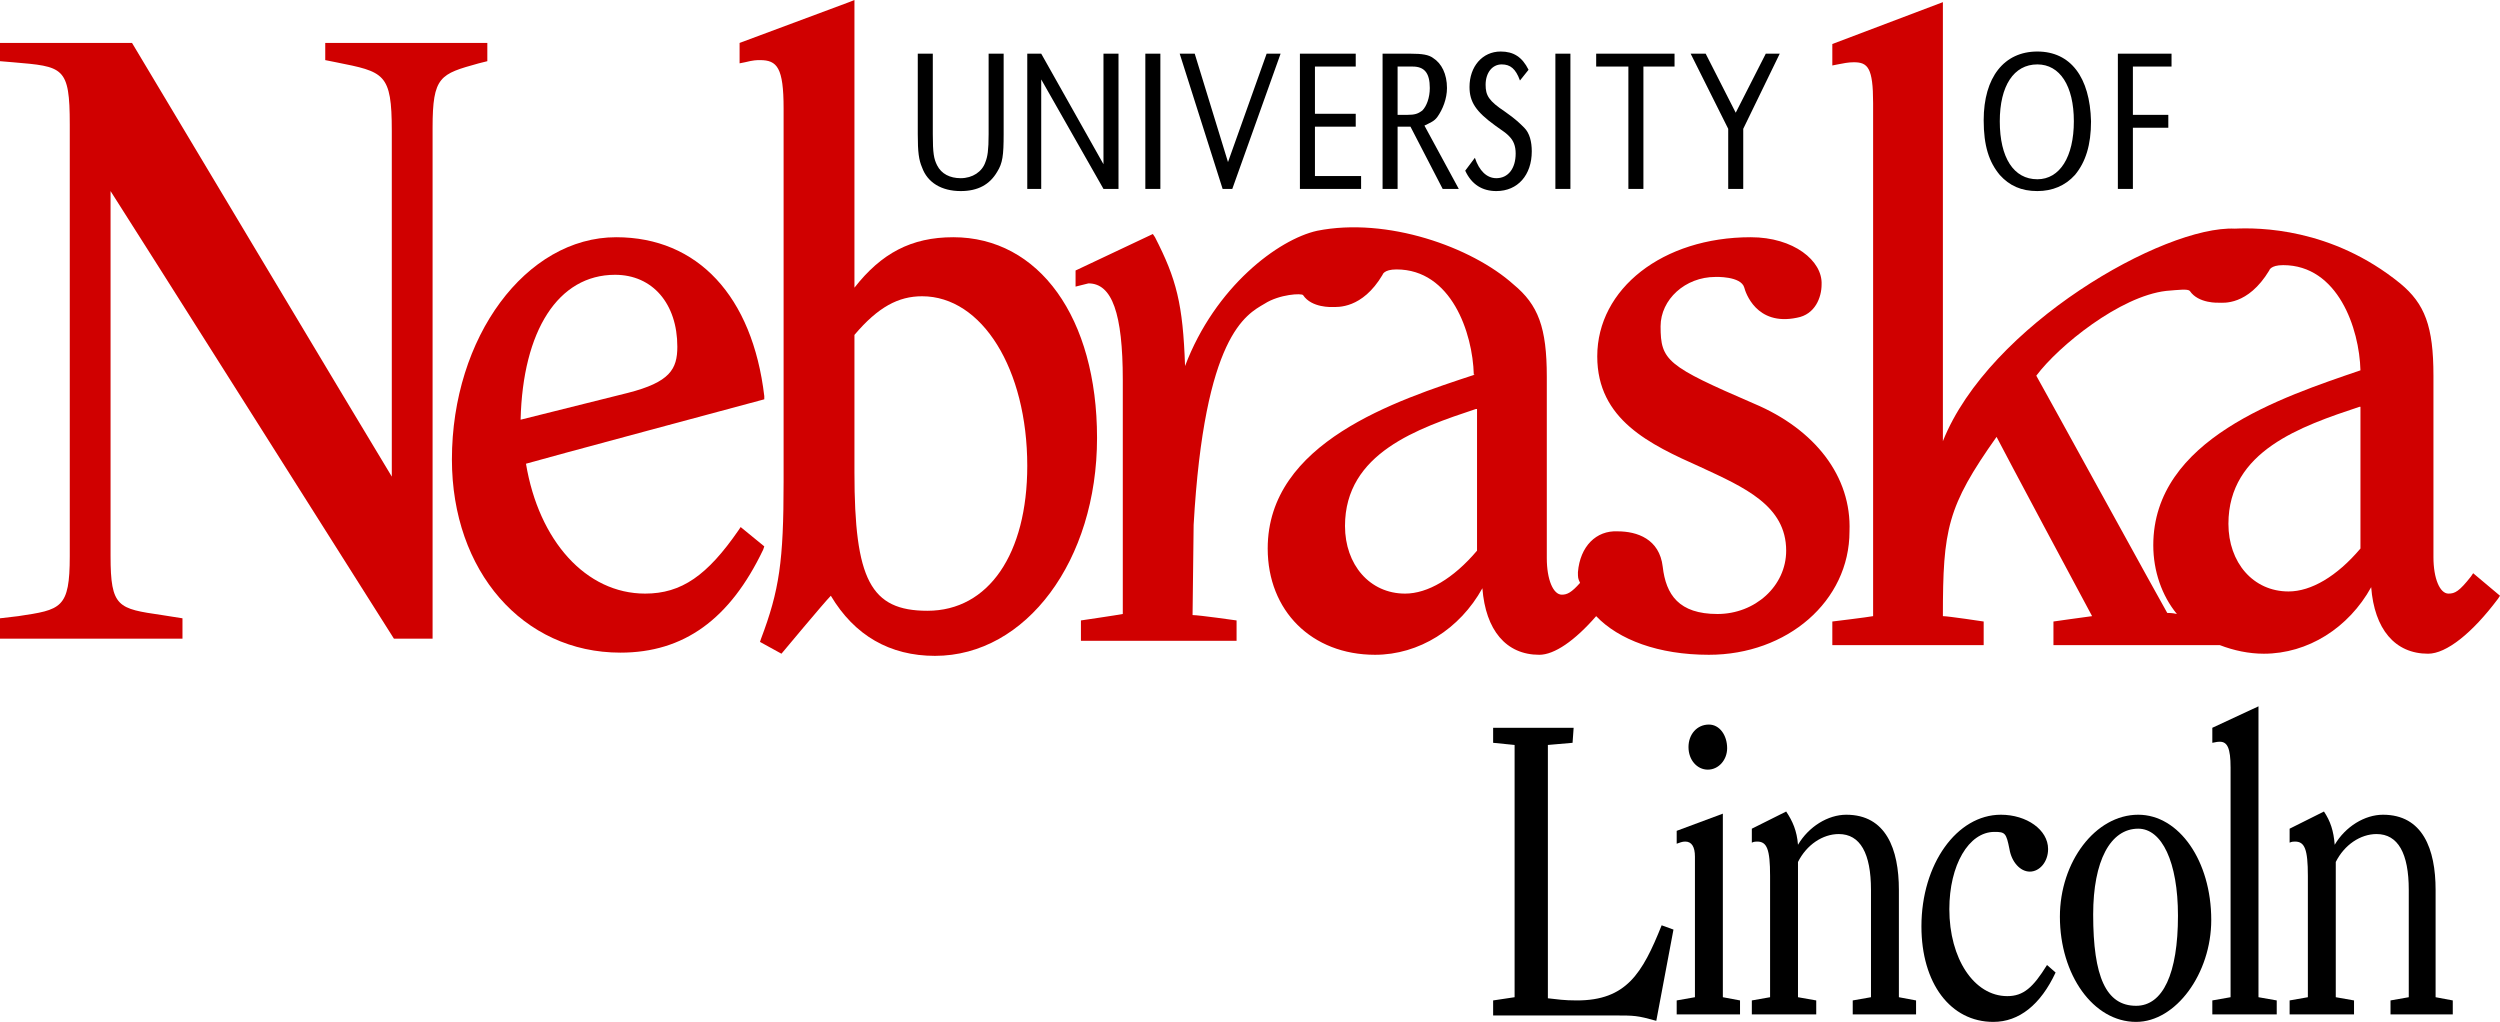
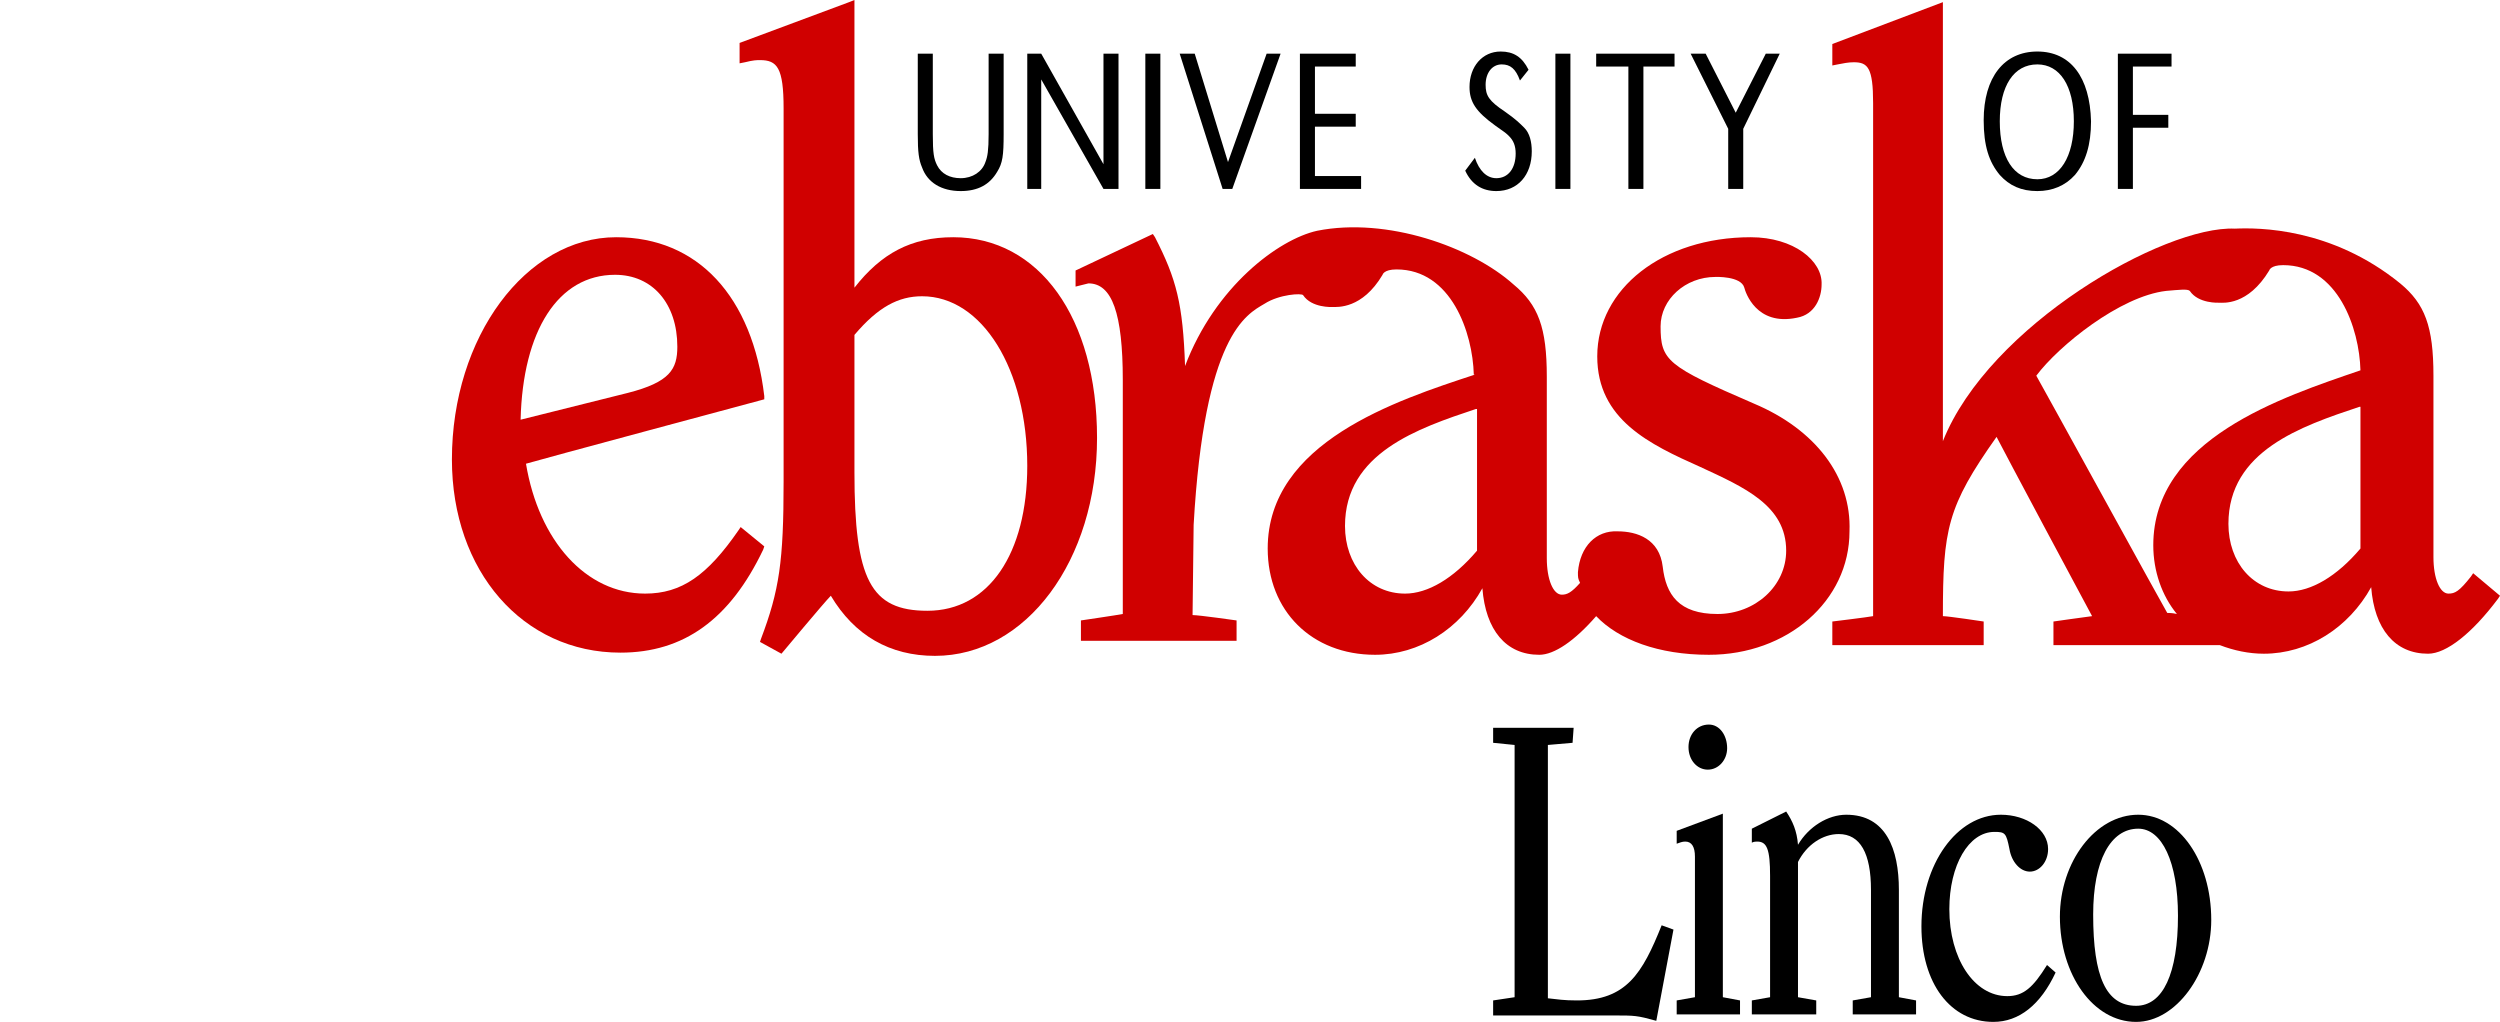
<svg xmlns="http://www.w3.org/2000/svg" enable-background="new -408.8 247.4 300 300" xml:space="preserve" viewBox="-408.8 247.4 232.9 95.2" height="95.2" width="232.9" version="1.1" y="0px" x="0px">
  <g style="" transform="translate(-6.6 0)">
    <g style="">
      <path d="m-255.7 316.6-2.3 0.2v23.6c0.9 0.1 1.5 0.2 2.7 0.2 4.6 0 6.1-2.5 7.9-7l1.1 0.4-1.6 8.5c-1.8-0.5-2-0.5-4-0.5h-11.2v-1.4l2-0.3v-23.5l-2-0.2v-1.4h7.5l-0.1 1.4z" />
      <path d="m-241.7 340.3 1.6 0.3v1.3h-5.9v-1.3l1.7-0.3v-13.1c0-0.9-0.3-1.4-0.9-1.4-0.3 0-0.5 0.1-0.8 0.2v-1.2l4.3-1.6v17.1zm-1.4-21.2c-1 0-1.8-0.9-1.8-2.1s0.8-2.1 1.9-2.1c1 0 1.7 1 1.7 2.2 0 1.1-0.8 2-1.8 2z" />
      <path d="m-234.7 326.1c1-1.7 2.8-2.8 4.5-2.8 3.7 0 4.9 3.2 4.9 7v10l1.6 0.3v1.3h-5.9v-1.3l1.7-0.3v-10c0-3.4-1-5.2-3-5.2-1.5 0-3 1-3.8 2.6v12.6l1.7 0.3v1.3h-6v-1.3l1.7-0.3v-11.3c0-2.5-0.3-3.2-1.2-3.2-0.1 0-0.3 0-0.5 0.1v-1.3l3.2-1.6c0.6 0.9 1 1.8 1.1 3.1z" />
      <path d="m-216.5 342.6c-4 0-6.7-3.6-6.7-8.9 0-5.8 3.3-10.4 7.4-10.4 2.4 0 4.4 1.4 4.4 3.2 0 1.2-0.8 2.1-1.7 2.1s-1.7-0.9-1.9-2.1c-0.3-1.5-0.4-1.6-1.4-1.6-2.4 0-4.2 3.1-4.2 7.2 0 4.6 2.3 8.1 5.4 8.1 1.5 0 2.4-0.8 3.7-2.9l0.8 0.7c-1.4 3-3.4 4.6-5.8 4.6z" />
      <path d="m-199.3 332.7c0 5.4-1.4 8.4-3.9 8.4-2.8 0-4-2.7-4-8.5 0-5 1.6-8 4.2-8 2.2 0 3.7 3.1 3.7 8.1zm3.1 0.4c0-5.5-3-9.8-6.8-9.8-4 0-7.3 4.4-7.3 9.5 0 5.4 3.1 9.8 7.1 9.8 3.7 0 7-4.5 7-9.5z" />
-       <path d="m-191.8 340.3 1.7 0.3v1.3h-6v-1.3l1.7-0.3v-21.4c0-1.8-0.3-2.4-1-2.4-0.2 0-0.2 0-0.7 0.1v-1.4l4.3-2v27.1z" />
-       <path d="m-184.7 326.1c1-1.7 2.8-2.8 4.5-2.8 3.7 0 4.9 3.2 4.9 7v10l1.6 0.3v1.3h-5.8v-1.3l1.7-0.3v-10c0-3.4-1-5.2-3-5.2-1.5 0-3 1-3.8 2.6v12.6l1.7 0.3v1.3h-6v-1.3l1.7-0.3v-11.3c0-2.5-0.3-3.2-1.2-3.2-0.1 0-0.3 0-0.5 0.1v-1.3l3.2-1.6c0.6 0.9 0.9 1.8 1 3.1z" />
      <path d="m-315.3 252.4v7.5c0 1.8 0.1 2.3 0.4 2.9 0.4 0.8 1.2 1.2 2.2 1.2 1.1 0 2-0.6 2.3-1.5 0.2-0.5 0.3-1.1 0.3-2.6v-7.5h1.4v7.5c0 2-0.1 2.7-0.6 3.5-0.7 1.2-1.8 1.8-3.4 1.8-1.8 0-3.1-0.8-3.6-2.2-0.3-0.7-0.4-1.4-0.4-3.1v-7.5h1.4z" />
      <polygon transform="translate(-27 -102.4)" points="-278.2 367.4 -279.5 367.4 -279.5 354.8 -278.2 354.8 -272.4 365.1 -272.4 354.8 -271 354.8 -271 367.4 -272.4 367.4 -278.2 357.2" />
      <rect height="12.6" width="1.4" y="252.4" x="-295.5" />
      <polygon transform="translate(-27 -102.4)" points="-263.9 354.8 -260.8 364.9 -257.2 354.8 -255.9 354.8 -260.4 367.4 -261.3 367.4 -265.3 354.8" />
      <polygon transform="translate(-27 -102.4)" points="-248.9 361.6 -252.7 361.6 -252.7 366.2 -248.4 366.2 -248.4 367.4 -254.1 367.4 -254.1 354.8 -248.9 354.8 -248.9 356 -252.7 356 -252.7 360.4 -248.9 360.4" />
-       <path d="m-272 258.1v-4.5h1.4c1.1 0 1.6 0.6 1.6 2 0 0.9-0.3 1.7-0.7 2.1-0.4 0.3-0.7 0.4-1.4 0.4h-0.9zm-1.4 6.9h1.4v-5.8h1.2l3 5.8h1.5l-3.2-5.9c0.6-0.3 0.9-0.4 1.2-0.8 0.5-0.7 0.9-1.7 0.9-2.7 0-1.3-0.5-2.3-1.3-2.8-0.4-0.3-1-0.4-2.1-0.4h-2.6v12.6z" />
      <path d="m-260.6 254.9c-0.4-1.1-0.9-1.5-1.7-1.5-0.9 0-1.5 0.8-1.5 1.9 0 1 0.3 1.5 1.8 2.5 1 0.7 1.4 1.1 1.8 1.5 0.5 0.5 0.7 1.3 0.7 2.2 0 2.2-1.3 3.7-3.3 3.7-1.3 0-2.3-0.6-2.9-1.9l0.9-1.2c0.4 1.2 1.1 1.9 2 1.9 1.1 0 1.8-0.9 1.8-2.3 0-0.7-0.2-1.2-0.6-1.6-0.3-0.3-0.3-0.3-1.3-1-1.8-1.3-2.4-2.2-2.4-3.6 0-1.9 1.2-3.3 2.9-3.3 1.2 0 2 0.5 2.6 1.7l-0.8 1z" />
      <rect height="12.6" width="1.4" y="252.4" x="-257.3" />
      <polygon transform="translate(-27 -102.4)" points="-219.2 354.8 -219.2 356 -222.1 356 -222.1 367.4 -223.5 367.4 -223.5 356 -226.5 356 -226.5 354.8" />
      <polygon transform="translate(-27 -102.4)" points="-214.2 361.8 -217.7 354.8 -216.3 354.8 -213.5 360.3 -210.7 354.8 -209.4 354.8 -212.8 361.8 -212.8 367.4 -214.2 367.4" />
      <path d="m-212.4 253.4c2.1 0 3.4 2 3.4 5.3s-1.3 5.4-3.4 5.4c-2.2 0-3.5-2-3.5-5.4 0-3.3 1.3-5.3 3.5-5.3zm0-1.2c-3.1 0-5 2.4-5 6.4 0 2.4 0.5 3.9 1.5 5.1 0.9 1 2 1.5 3.5 1.5 1.4 0 2.6-0.5 3.5-1.5 1-1.2 1.5-2.8 1.5-5-0.1-4.1-1.9-6.5-5-6.5z" />
      <polygon transform="translate(-27 -102.4)" points="-176.5 367.4 -177.9 367.4 -177.9 354.8 -172.9 354.8 -172.9 356 -176.5 356 -176.5 360.5 -173.2 360.5 -173.2 361.7 -176.5 361.7" />
    </g>
    <g fill="#d00000">
-       <path d="m-371.9 251.4v1.6l1 0.2c4.5 0.9 5.2 1 5.2 6.4v32.2c-1.3-2.1-24.2-40.4-24.2-40.4h-12.3v1.7l1.2 0.1c4.7 0.4 5.3 0.4 5.3 5.8v40.2c0 4.9-0.8 5-4.8 5.6l-1.7 0.2v0.3 1.6h17v-1.9l-1.9-0.3c-4.1-0.6-4.8-0.7-4.8-5.5v-34c1.3 2 26.4 41.7 26.4 41.7h3.6v-47.6c0-4.8 0.7-5 4.3-6l0.8-0.2v-1.7h-15.1z" />
      <path d="m-313.4 269.5c-3.9 0-6.7 1.5-9.2 4.7v-26.8l-0.5 0.2-10.2 3.8v1.9l0.5-0.1c0.8-0.2 1.1-0.2 1.4-0.2 1.6 0 2.2 0.7 2.2 4.5v34.8c0 7.4-0.4 10.1-2.1 14.6l-0.1 0.3 2 1.1s4-4.8 4.6-5.4c2.2 3.7 5.5 5.6 9.7 5.6 8.5 0 15.1-8.9 15.1-20.3 0-11.2-5.4-18.7-13.4-18.7zm-2.4 34.8c-5.3 0-6.8-2.9-6.8-12.9v-12.8c2.2-2.6 4.1-3.6 6.3-3.6 5.6 0 9.8 6.8 9.8 15.8 0 8.2-3.6 13.5-9.3 13.5z" />
      <path d="m-171.8 300.8-0.2 0.3c-1.1 1.4-1.5 1.6-2.1 1.6-0.8 0-1.4-1.4-1.4-3.4v-16.9c0-4.6-0.8-6.7-3.1-8.6-6.4-5.2-13.2-5.2-15.4-5.1-6.6-0.3-22.9 9-27.2 19.8v-40.9l-10.3 3.9v2l0.5-0.1c0.5-0.1 1-0.2 1.5-0.2 1.3 0 1.8 0.5 1.8 3.8v47.8c-0.5 0.1-3.8 0.5-3.8 0.5v2.2h14.1v-2.2s-3.3-0.5-3.8-0.5c0-8.1 0.4-10.2 5-16.7 0.5 1 8.4 15.8 8.9 16.7-0.8 0.1-3.6 0.5-3.6 0.5v2.2h15.5c1.3 0.5 2.7 0.8 4.1 0.8 4.1 0 7.9-2.4 10-6.2 0.3 3.9 2.2 6.2 5.3 6.2 1.7 0 4.1-1.9 6.5-5.1l0.2-0.3-2.5-2.1zm-29.8-2.6c0 2.4 0.8 4.7 2.2 6.4-0.4-0.1-0.8-0.1-0.9-0.1-0.2-0.3-11.9-21.6-12.2-22.1 2.1-2.8 7.8-7.4 12.1-7.9 1.2-0.1 2-0.2 2.2 0 0.8 1.2 2.7 1.1 2.7 1.1 0.4 0 2.7 0.3 4.7-3 0 0 0.1-0.5 1.3-0.5 5.1 0 7.1 5.9 7.2 9.8-7.3 2.5-19.3 6.4-19.3 16.3zm19.3 0.3c-2.2 2.6-4.6 4-6.7 4-3.3 0-5.6-2.7-5.6-6.3 0-6.8 6.8-9.1 12.2-10.9h0.1v13.2z" />
      <path d="m-333.2 296.5-0.2 0.3c-2.9 4.2-5.3 5.9-8.7 5.9-5.5 0-9.9-4.9-11.1-12.1 0.6-0.2 22.2-6 22.2-6v-0.3c-1.1-9.3-6.2-14.8-13.8-14.8-8.4 0-15.3 9.3-15.3 20.7 0 10.4 6.6 18 15.7 18 5.9 0 10.2-3.1 13.3-9.6l0.1-0.3-2.2-1.8zm-11.7-23.5c3.5 0 5.8 2.7 5.8 6.7 0 2.1-0.7 3.3-4.6 4.3l-10 2.5c0.2-8.3 3.5-13.5 8.8-13.5z" />
      <path d="m-238.8 285c-8.1-3.5-8.7-4-8.7-7.2 0-2.5 2.3-4.6 5.1-4.6 0 0 2.4-0.1 2.7 1 0.1 0.4 1.1 3.6 4.9 2.8 1.7-0.3 2.3-1.9 2.3-3.1 0.1-2.2-2.6-4.4-6.6-4.4-8.2 0-14.3 4.8-14.3 11.1 0 5.9 4.9 8.2 9.6 10.3 4.1 1.9 8 3.6 8 7.8 0 3.3-2.9 5.9-6.4 5.9-3.6 0-4.8-1.8-5.1-4.4s-2.4-3.3-4.2-3.3c-2-0.1-3.5 1.4-3.7 3.8 0 0.5 0 0.6 0.2 1-0.8 0.9-1.2 1.1-1.7 1.1-0.8 0-1.4-1.4-1.4-3.4v-16.9c0-4.6-0.8-6.7-3.1-8.6-3.9-3.5-11.8-6.3-18.3-5-3.6 0.8-9.5 5.2-12.3 12.6-0.2-5.8-0.8-8.1-2.8-12l-0.2-0.3-7.2 3.4v1.5l0.8-0.2 0.4-0.1c2.2 0 3.2 2.8 3.2 9v21.8c-0.5 0.1-3.9 0.6-3.9 0.6v1.9h14.5v-1.9s-3.5-0.5-4.1-0.5c0-0.6 0.1-8.4 0.1-8.4 1-17.7 4.9-19.6 6.6-20.6 1.4-0.9 3.5-1 3.6-0.8 0.8 1.2 2.7 1.1 2.7 1.1 0.5 0 2.8 0.2 4.7-3 0 0 0.1-0.5 1.3-0.5 5.1 0 7.1 5.9 7.2 9.8h0.1c-7.3 2.4-19.3 6.3-19.3 16.2 0 5.8 4.1 9.9 10 9.9 4.1 0 7.9-2.4 10-6.2 0.3 3.9 2.2 6.2 5.3 6.2 1.4 0 3.3-1.3 5.3-3.6 2.1 2.2 5.8 3.6 10.5 3.6 7.3 0 13.1-5 13.1-11.5 0.2-5.1-3.2-9.5-8.9-11.9zm-25.8 13.7c-2.2 2.6-4.6 4-6.7 4-3.3 0-5.6-2.7-5.6-6.3 0-6.8 6.8-9.1 12.2-10.9h0.1v13.2z" />
    </g>
  </g>
</svg>